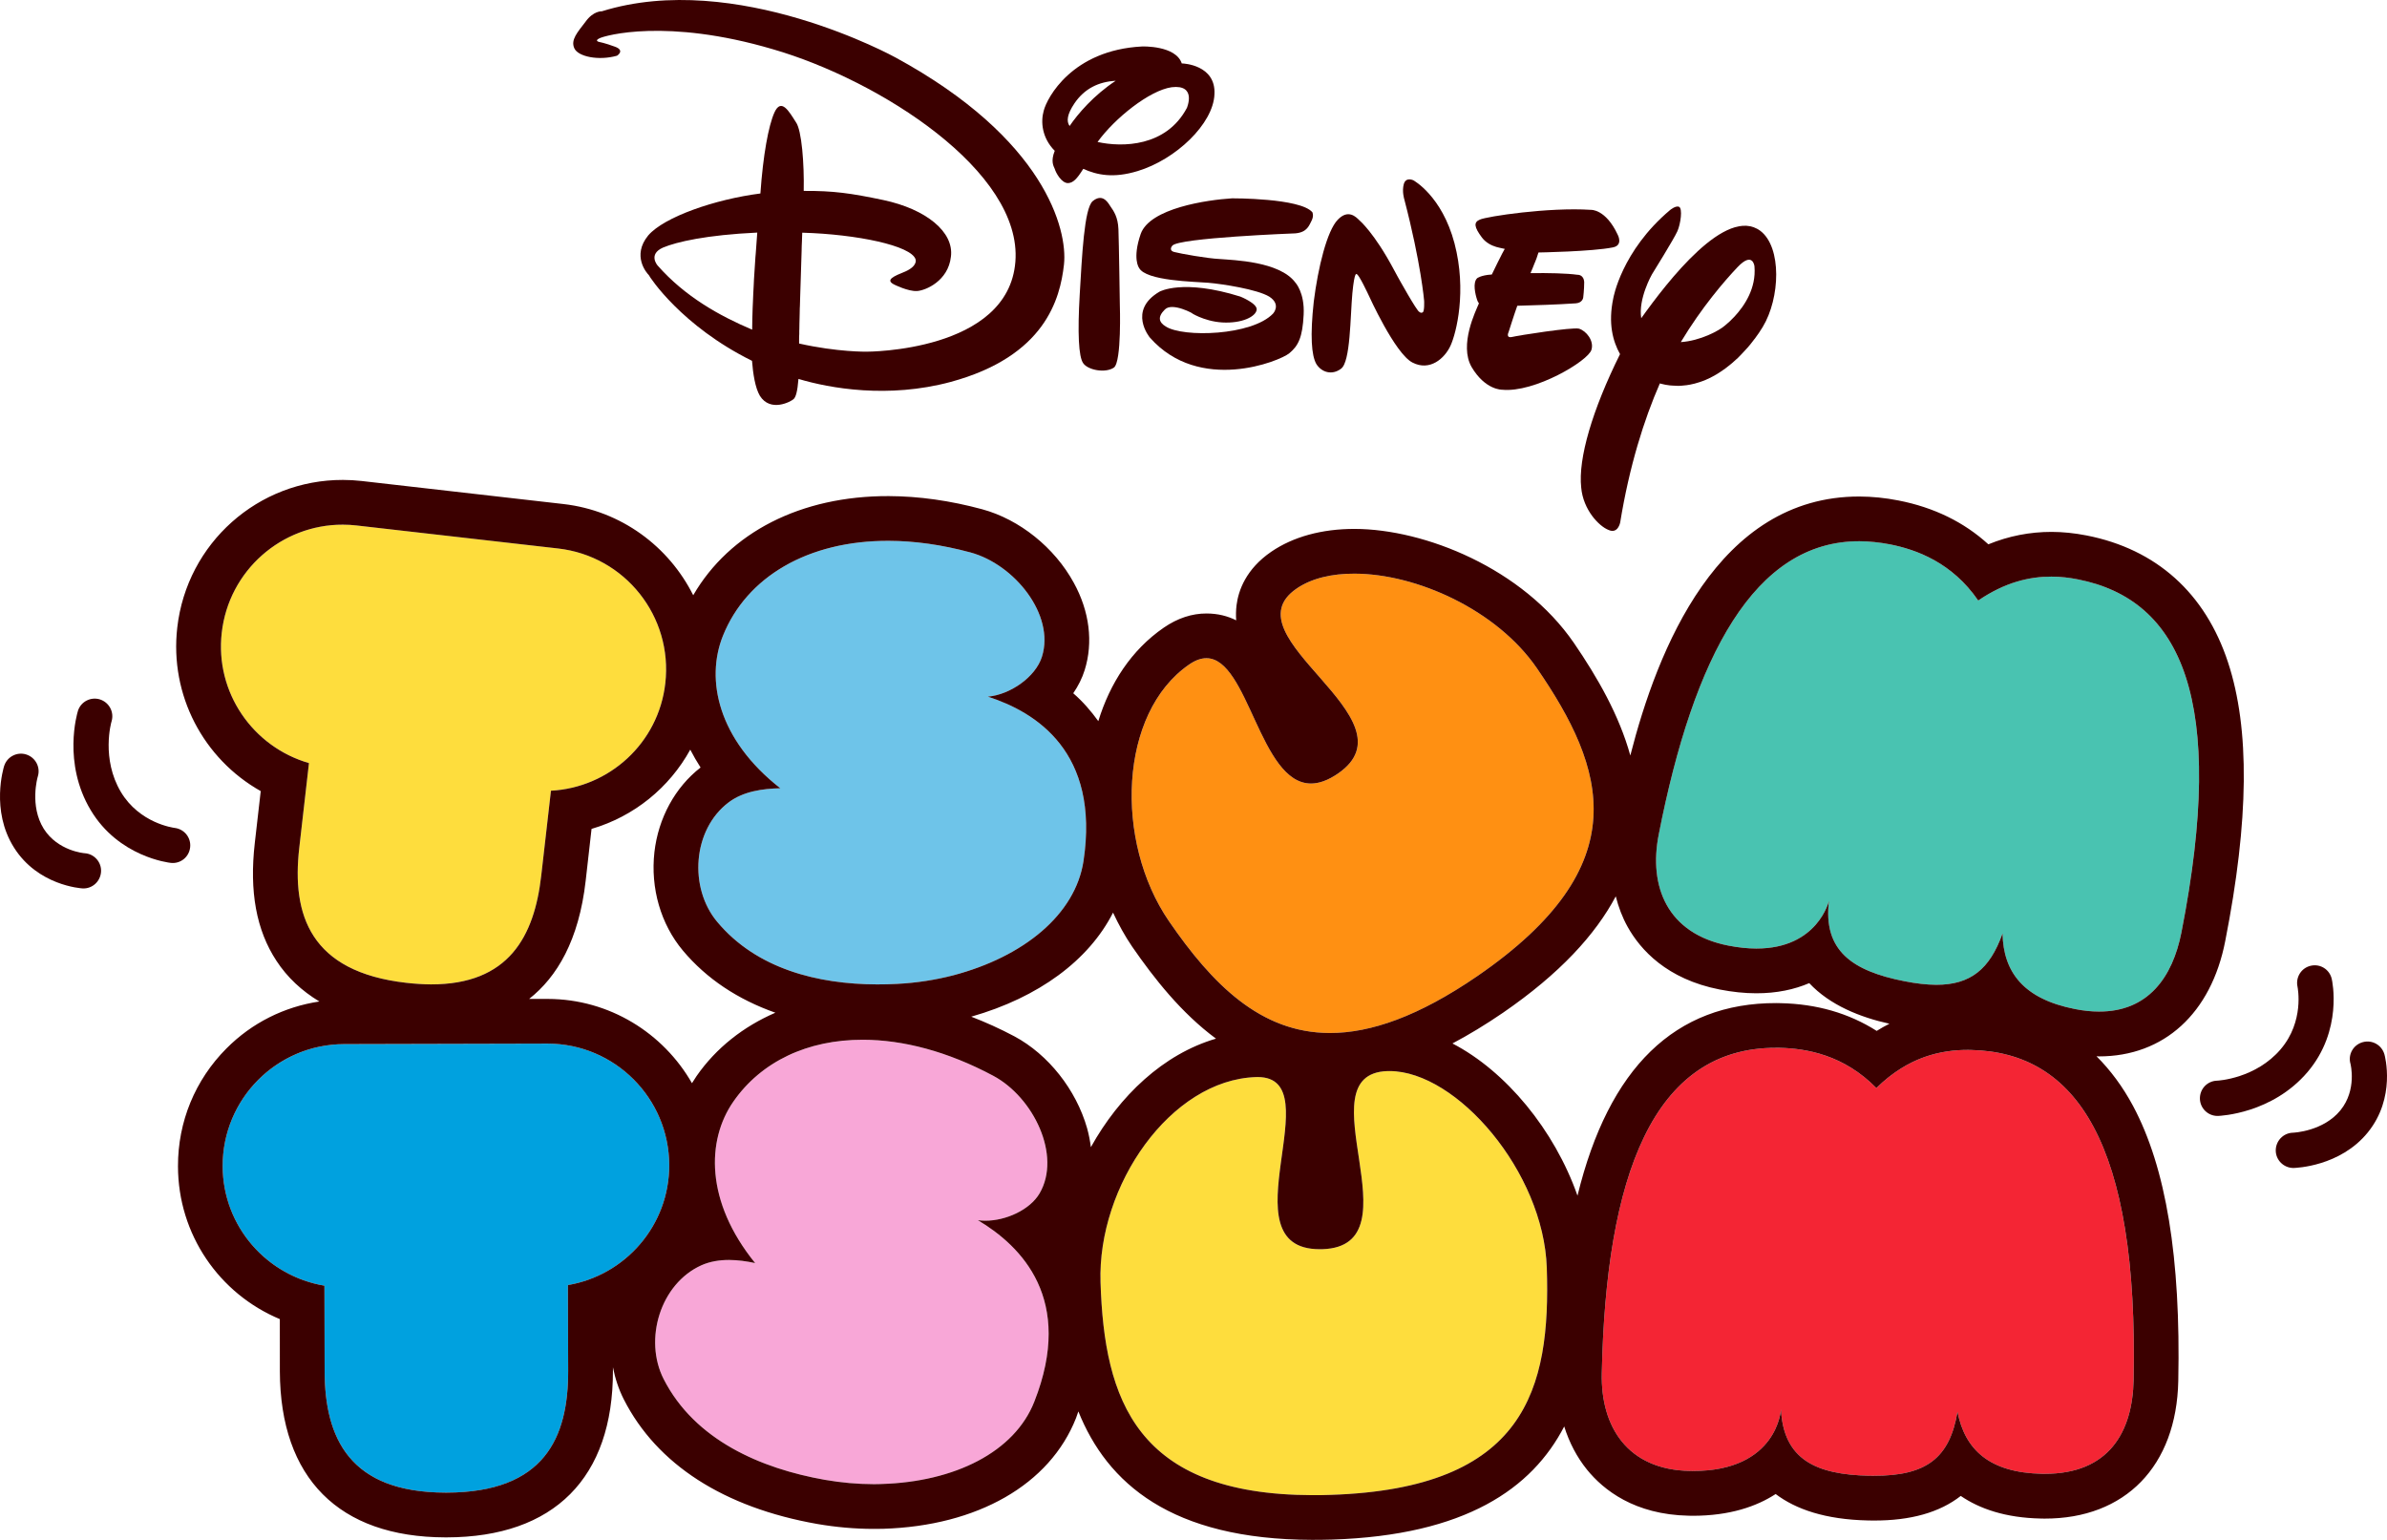
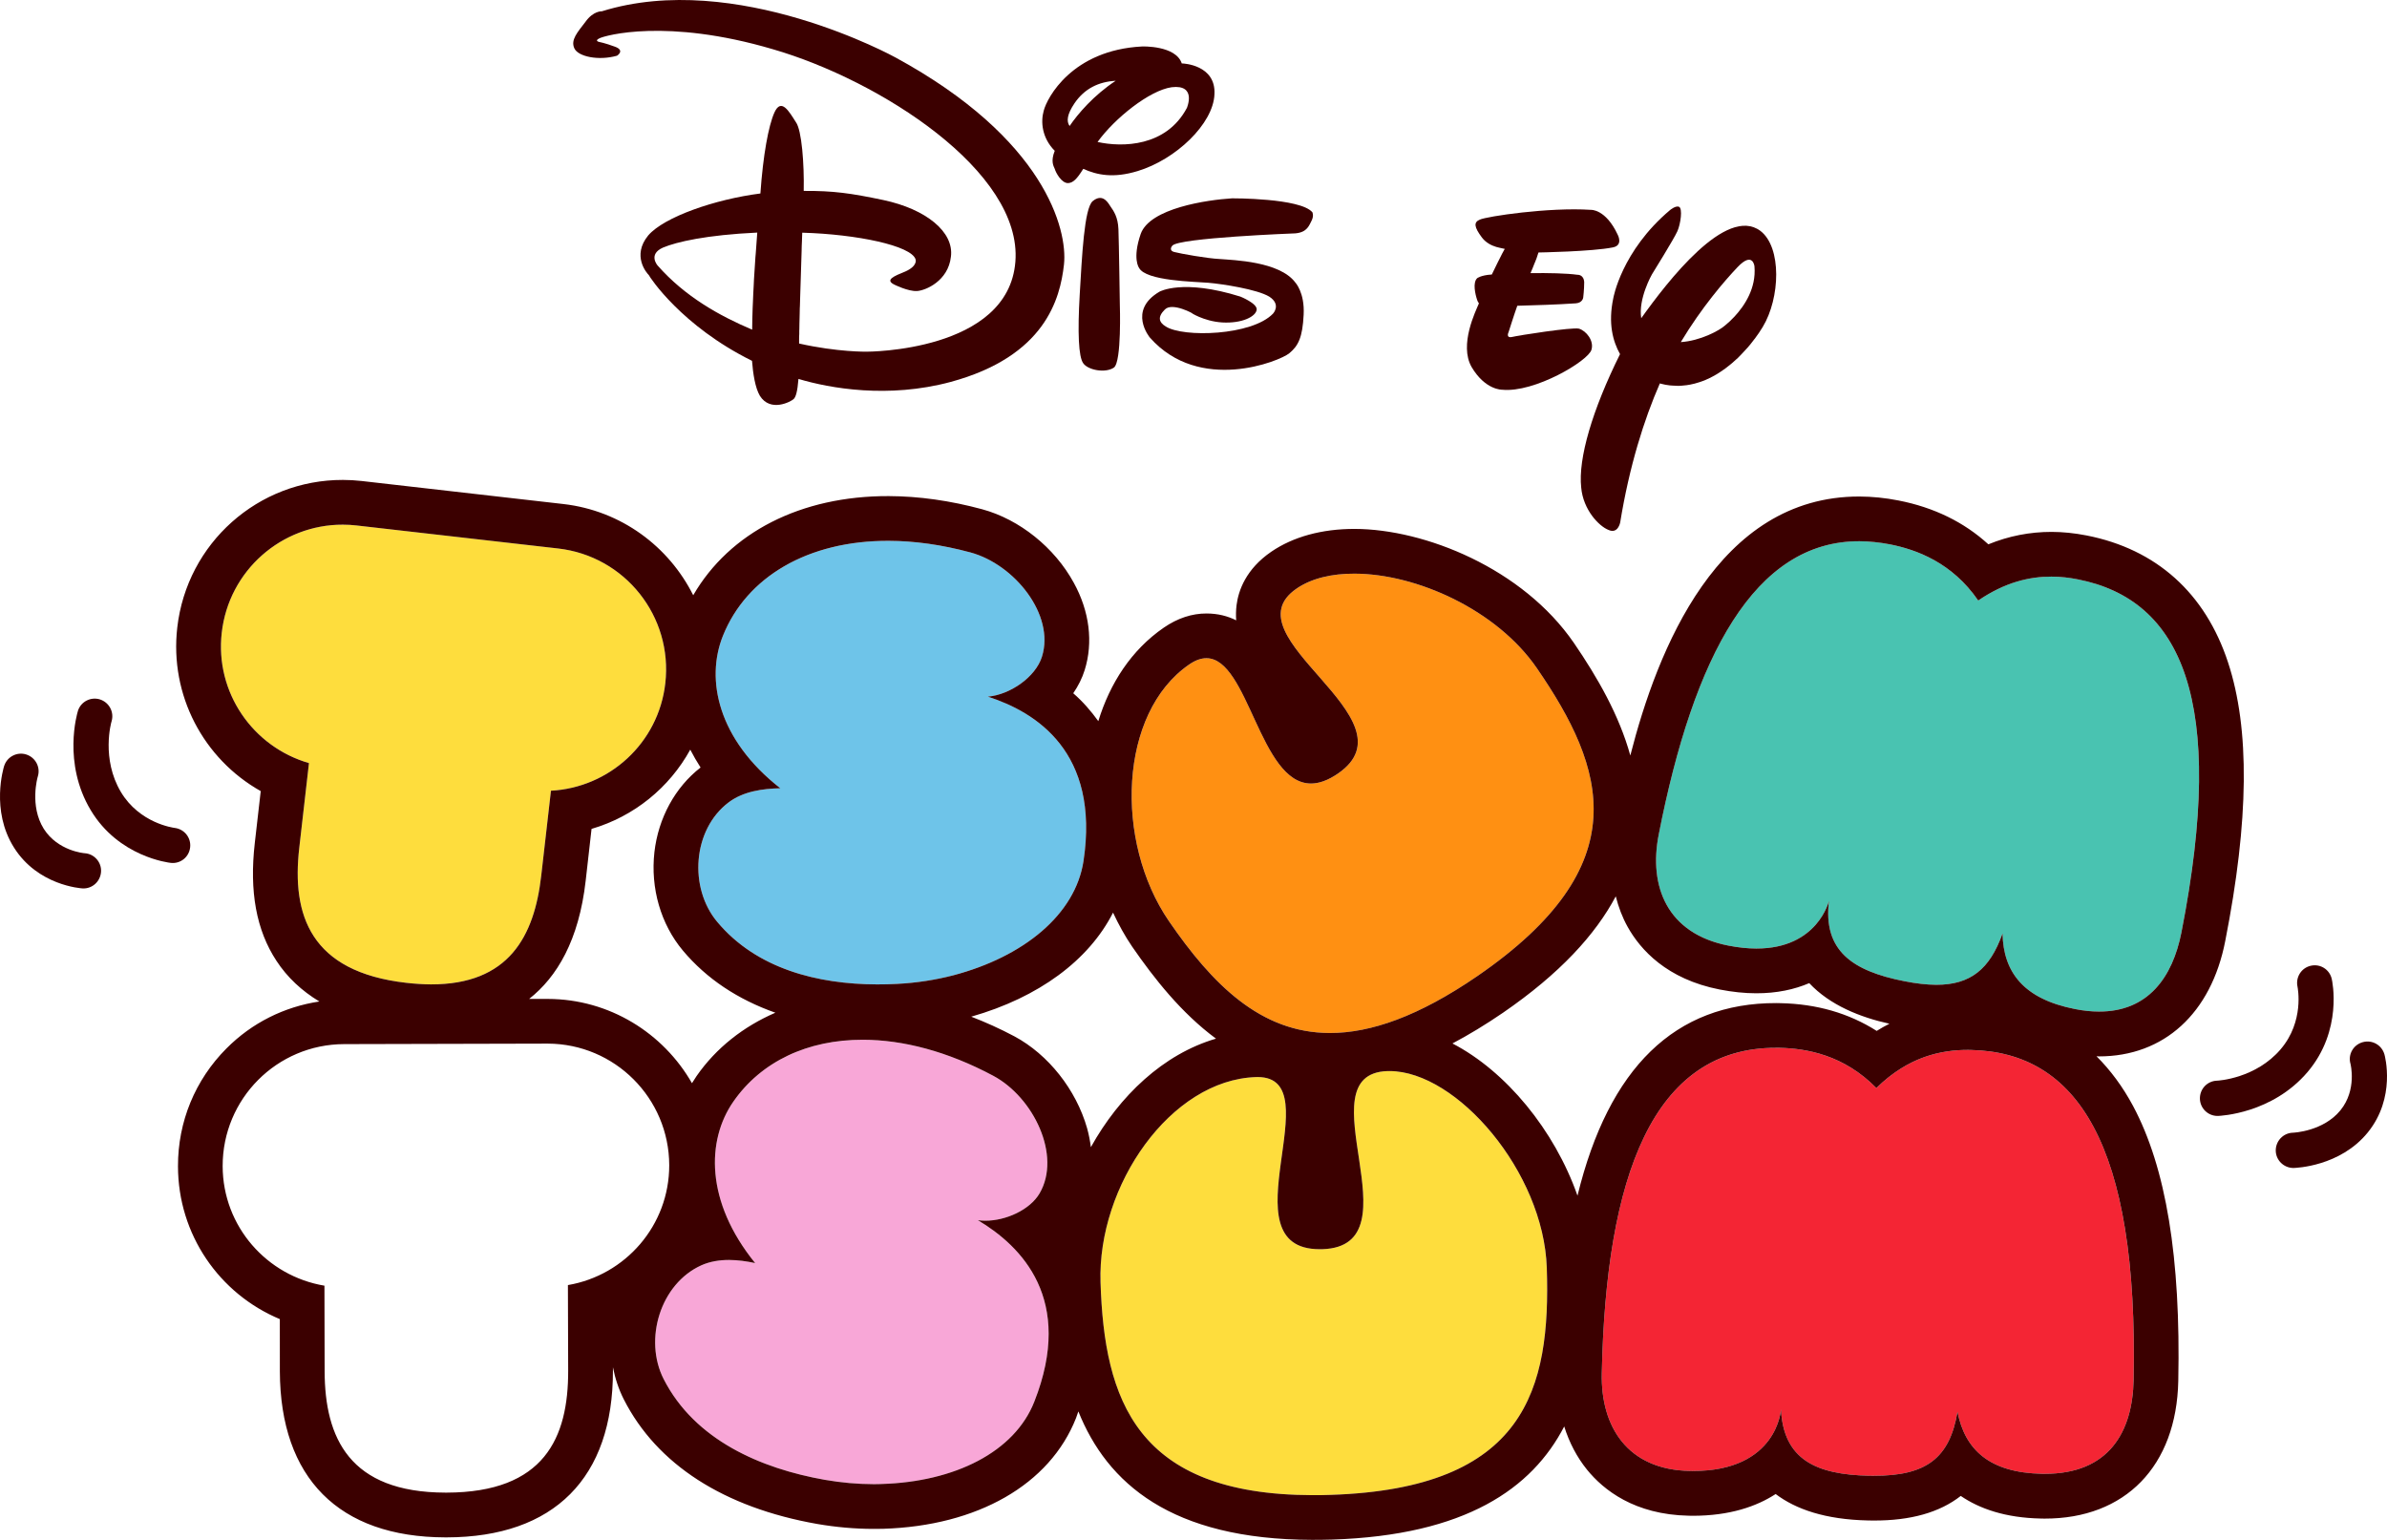
<svg xmlns="http://www.w3.org/2000/svg" xmlns:xlink="http://www.w3.org/1999/xlink" version="1.1" id="圖層_1" x="0px" y="0px" width="231.008px" height="149.031px" viewBox="0 0 231.008 149.031" enable-background="new 0 0 231.008 149.031" xml:space="preserve">
  <g>
    <defs>
      <rect id="SVGID_1_" width="231.008" height="149.031" />
    </defs>
    <clipPath id="SVGID_2_">
      <use xlink:href="#SVGID_1_" overflow="visible" />
    </clipPath>
-     <path clip-path="url(#SVGID_2_)" fill="#00A1DF" d="M53.006,101.006h-0.059l-19.64,0.047c-6.512,0.018-11.772,5.299-11.759,11.814   c0.016,5.838,4.283,10.636,9.851,11.566l0.018,8.27c0.015,6.477,2.41,11.735,11.683,11.759h0.126   c9.457-0.023,11.778-5.305,11.759-11.813l-0.024-8.273c5.566-0.948,9.812-5.776,9.805-11.605   C64.75,106.279,59.485,101.02,53.006,101.006" />
    <path clip-path="url(#SVGID_2_)" fill="#FEDD3D" d="M134.485,103.661c-0.074-0.006-0.149,0-0.222,0.003   c-8.267,0.27,3.092,16.931-6.282,17.236c-0.1,0.002-0.194,0.002-0.289,0.002c-9.229-0.024,1.25-16.646-5.974-16.663   c-0.049,0-0.105,0.002-0.168,0.003c-8.268,0.268-15.353,10.498-15.044,19.875c0.366,11.355,3.433,20.544,20.493,20.589   c0.581,0.003,1.172-0.005,1.787-0.027c18.878-0.616,21.293-10.226,20.906-21.968C149.393,113.416,140.983,103.679,134.485,103.661" />
    <path clip-path="url(#SVGID_2_)" fill="#F8A7D7" d="M94.638,118.095c0.23,0.032,0.469,0.05,0.712,0.05   c2,0.006,4.328-1.054,5.259-2.647c2.138-3.665-0.589-9.294-4.48-11.378c-4.428-2.366-8.739-3.482-12.604-3.489   c-5.375-0.016-9.866,2.114-12.556,5.989c-2.597,3.737-2.727,9.659,2.11,15.624c-0.807-0.174-1.667-0.296-2.525-0.3   c-0.923,0-1.833,0.141-2.671,0.512c-3.983,1.787-5.605,7.19-3.657,11.016c3.01,5.906,9.411,8.666,15.613,9.755   c1.576,0.273,3.151,0.412,4.665,0.416c0.271,0,0.552,0,0.819-0.015c7.058-0.21,12.86-3.088,14.776-7.969   C104.006,125.746,98.846,120.604,94.638,118.095" />
    <path clip-path="url(#SVGID_2_)" fill="#F42534" d="M190.733,101.621c-0.088-0.005-0.186-0.005-0.277-0.005   c-2.55-0.001-5.741,0.616-8.866,3.687c-3.146-3.196-6.74-3.828-9.371-3.89h-0.323c-11.95-0.031-16.479,12.454-16.878,31.514   c-0.112,5.116,2.455,9.31,8.488,9.438c0.109,0.003,0.207,0.003,0.309,0.003c8.221,0.023,8.543-5.965,8.543-5.965   c0.246,4.843,3.362,6.313,8.527,6.425c0.153,0,0.3,0.005,0.448,0.003c5.052,0.012,7.342-1.669,8.108-6.188   c0.724,3.675,3.106,5.891,8.164,5.995c0.09,0.006,0.173,0.002,0.259,0.002c6.224,0.018,8.516-4.031,8.62-9.07   C206.956,110.646,200.947,101.835,190.733,101.621" />
    <path clip-path="url(#SVGID_2_)" fill="#FEDD3D" d="M39.329,95.123c0.841,0.095,1.635,0.144,2.379,0.147   c7.527,0.017,10-4.63,10.672-10.518l0.94-8.225c5.638-0.302,10.407-4.599,11.067-10.391c0.744-6.473-3.894-12.317-10.377-13.054   l-19.504-2.227c-0.441-0.052-0.889-0.078-1.328-0.078c-5.922-0.015-11.03,4.428-11.717,10.451   c-0.664,5.793,3.013,11.059,8.44,12.626l-0.94,8.215C28.222,88.542,30.012,94.063,39.329,95.123" />
    <path clip-path="url(#SVGID_2_)" fill="#FF9012" d="M128.687,99.977c3.944,0.01,8.61-1.604,14.306-5.518   c15.563-10.704,12.407-20.085,5.757-29.773c-3.891-5.672-11.662-9.147-17.657-9.165c-2.202-0.008-4.171,0.455-5.612,1.445   c-6.818,4.682,11.739,12.586,4.005,17.902c-0.985,0.676-1.85,0.966-2.615,0.965c-4.953-0.013-6.041-12.119-10.11-12.128   c-0.509-0.001-1.061,0.184-1.672,0.606c-6.813,4.685-7.262,17.115-1.952,24.851C117.323,95.254,121.982,99.961,128.687,99.977" />
    <path clip-path="url(#SVGID_2_)" fill="#6EC4E9" d="M75.518,76.292c-1.703,0.033-3.591,0.296-5.014,1.374   c-3.481,2.635-3.858,8.257-1.094,11.554c3.818,4.565,9.741,6.037,15.462,6.054c0.651,0.006,1.298-0.017,1.935-0.05   c1.89-0.091,3.731-0.385,5.433-0.824c6.833-1.796,11.841-5.893,12.621-11.081c1.581-10.532-4.591-14.391-9.262-15.896   c2.148-0.181,4.625-1.891,5.239-3.866c1.272-4.05-2.65-8.925-6.911-10.088c-2.794-0.755-5.454-1.119-7.926-1.125   c-7.805-0.023-13.745,3.486-16.038,9.193C68.267,65.763,69.47,71.564,75.518,76.292" />
    <path clip-path="url(#SVGID_2_)" fill="#49C3B1" d="M211.11,90.247c4.413-22.495,0.004-32.209-10.025-34.175   c-0.772-0.154-1.633-0.264-2.554-0.264c-2.081-0.008-4.484,0.531-7.085,2.313c-2.538-3.686-5.976-4.931-8.554-5.437   c-1.016-0.195-2.002-0.297-2.943-0.302c-10.144-0.022-16.042,11.112-19.424,28.385c-0.986,5.019,0.813,9.586,6.735,10.751   c1,0.197,1.892,0.283,2.704,0.285c5.97,0.016,7.041-4.629,7.041-4.629c-0.594,4.813,2.222,6.796,7.298,7.793   c1.138,0.224,2.162,0.341,3.079,0.346c3.294,0.003,5.18-1.489,6.417-4.965c0.08,3.74,2.031,6.334,7.009,7.311   c0.829,0.166,1.601,0.244,2.323,0.244C207.867,97.92,210.257,94.604,211.11,90.247" />
    <path clip-path="url(#SVGID_2_)" fill="#3B0000" d="M215.353,91.077c2.304-11.707,2.391-20.527,0.273-26.963   c-2.204-6.717-6.94-10.967-13.699-12.292c-1.177-0.228-2.275-0.341-3.384-0.344c-2.097,0-4.144,0.396-6.114,1.203   c-2.351-2.147-5.266-3.574-8.708-4.245c-1.274-0.251-2.54-0.377-3.761-0.381c-13.737-0.032-19.575,14.876-22.182,25.064   c-1.077-3.906-3.185-7.571-5.454-10.886c-4.965-7.23-14.437-11.026-21.221-11.043c-3.166-0.006-5.955,0.759-8.073,2.208   c-2.448,1.678-3.181,3.751-3.361,5.183c-0.06,0.501-0.066,0.984-0.033,1.457c-0.83-0.417-1.773-0.66-2.87-0.663   c-1.417-0.003-2.804,0.456-4.131,1.367c-3.151,2.167-5.218,5.396-6.343,9.053c-0.704-0.975-1.495-1.892-2.426-2.699   c0.484-0.708,0.863-1.459,1.109-2.25c0.835-2.674,0.47-5.676-1.058-8.447c-1.859-3.406-5.251-6.128-8.856-7.109   c-3.098-0.839-6.139-1.267-9.058-1.276c-8.522-0.022-15.391,3.524-18.915,9.596c-2.356-4.711-6.967-8.188-12.571-8.829   l-19.519-2.229c-0.599-0.069-1.205-0.102-1.808-0.103c-8.206-0.021-15.103,6.119-16.035,14.291   c-0.747,6.549,2.542,12.709,8.078,15.826l-0.574,5.017c-0.539,4.705,0.145,8.439,2.095,11.409c1.05,1.607,2.452,2.909,4.155,3.936   c-3.393,0.509-6.529,2.063-8.995,4.546c-3.038,3.052-4.701,7.097-4.689,11.406c0.009,6.591,3.982,12.331,9.856,14.788l0.003,5.046   c0.033,10.346,5.715,16.052,16.005,16.078h0.148c10.39-0.023,16.101-5.759,16.082-16.151v-0.316   c0.211,1.083,0.556,2.134,1.054,3.115c3.205,6.294,9.681,10.462,18.714,12.053c1.811,0.312,3.627,0.474,5.406,0.478   c0.319,0,0.64-0.004,0.963-0.009c9.161-0.28,16.142-4.286,18.679-10.716c0.078-0.217,0.147-0.427,0.226-0.645   c2.789,6.95,8.973,12.398,22.625,12.431c0.632,0,1.282-0.008,1.94-0.027c12.903-0.417,19.352-4.949,22.455-10.949   c0.489,1.563,1.231,2.977,2.208,4.186c1.601,1.971,4.602,4.345,9.824,4.452c0.134,0.002,0.261,0.002,0.393,0.008   c3.611,0.001,6.198-0.91,8.038-2.105c1.943,1.471,4.798,2.471,8.947,2.558c0.181,0.004,0.354,0.008,0.527,0.007   c3.584,0.012,6.392-0.778,8.439-2.381c1.818,1.241,4.318,2.119,7.76,2.188l0.344,0.006c7.816,0.02,12.777-5.083,12.947-13.318   c0.248-11.929-1.182-20.636-4.373-26.615c-0.998-1.862-2.19-3.471-3.543-4.816c0.076,0.002,0.15,0.017,0.227,0.014   C209.413,102.249,213.99,98.083,215.353,91.077 M115.087,64.311c0.611-0.423,1.163-0.608,1.672-0.607   c4.069,0.01,5.157,12.117,10.11,12.128c0.766,0.002,1.629-0.288,2.616-0.965c7.733-5.316-10.824-13.219-4.006-17.901   c1.441-0.991,3.41-1.454,5.612-1.445c5.995,0.017,13.768,3.492,17.656,9.164c6.651,9.688,9.808,19.069-5.756,29.774   c-5.695,3.913-10.361,5.528-14.306,5.518c-6.704-0.016-11.363-4.723-15.552-10.816C107.825,81.425,108.274,68.995,115.087,64.311    M69.963,61.535c2.293-5.707,8.233-9.215,16.038-9.192c2.472,0.005,5.132,0.37,7.926,1.125c4.261,1.163,8.183,6.038,6.911,10.087   c-0.614,1.976-3.091,3.686-5.239,3.867c4.671,1.505,10.843,5.363,9.262,15.896c-0.78,5.188-5.788,9.285-12.621,11.081   c-1.702,0.439-3.543,0.733-5.433,0.825c-0.637,0.032-1.284,0.055-1.936,0.049c-5.72-0.017-11.643-1.488-15.461-6.053   c-2.764-3.298-2.387-8.92,1.094-11.556c1.423-1.077,3.311-1.34,5.014-1.373C69.47,71.564,68.267,65.763,69.963,61.535 M67.8,74.282   c-2.462,1.909-4.089,4.888-4.468,8.189c-0.391,3.496,0.614,6.967,2.754,9.525c2.297,2.741,5.333,4.741,8.952,6.017   c-3.086,1.337-5.726,3.399-7.625,6.13c-0.153,0.223-0.295,0.456-0.446,0.691c-2.774-4.85-7.986-8.14-13.945-8.155   c-0.009,0.001-0.074,0-0.074,0l-1.741,0.001c2.696-2.125,4.816-5.667,5.473-11.437l0.568-5.02c4.111-1.202,7.522-3.981,9.553-7.668   C67.102,73.138,67.438,73.716,67.8,74.282 M28.96,82.071l0.941-8.216c-5.428-1.567-9.105-6.833-8.441-12.625   c0.688-6.023,5.795-10.467,11.717-10.451c0.44,0,0.888,0.026,1.328,0.077l19.504,2.227c6.484,0.737,11.121,6.581,10.377,13.055   c-0.659,5.791-5.429,10.088-11.066,10.391l-0.941,8.224c-0.672,5.888-3.144,10.533-10.672,10.519   c-0.744-0.005-1.538-0.054-2.378-0.149C30.012,94.064,28.222,88.542,28.96,82.071 M54.961,124.375l0.025,8.273   c0.018,6.509-2.303,11.791-11.76,11.813H43.1c-9.272-0.022-11.668-5.281-11.683-11.759l-0.018-8.269   c-5.568-0.932-9.835-5.73-9.851-11.567c-0.012-6.515,5.247-11.797,11.759-11.813l19.641-0.048h0.058   c6.48,0.015,11.744,5.273,11.76,11.765C64.773,118.599,60.528,123.428,54.961,124.375 M100.099,135.659   c-1.916,4.88-7.718,7.758-14.776,7.968c-0.267,0.015-0.548,0.015-0.819,0.015c-1.514-0.003-3.089-0.143-4.665-0.416   c-6.202-1.089-12.603-3.849-15.613-9.754c-1.948-3.826-0.326-9.229,3.657-11.017c0.838-0.371,1.748-0.512,2.671-0.512   c0.859,0.004,1.718,0.126,2.526,0.3c-4.837-5.965-4.708-11.887-2.111-15.624c2.691-3.875,7.181-6.005,12.556-5.989   c3.865,0.007,8.177,1.123,12.604,3.489c3.891,2.084,6.618,7.713,4.48,11.378c-0.931,1.593-3.259,2.653-5.259,2.647   c-0.243,0-0.481-0.018-0.712-0.05C98.846,120.604,104.006,125.746,100.099,135.659 M105.207,109.193   c-1.061-3.726-3.752-7.133-7.038-8.894c-1.381-0.734-2.778-1.363-4.175-1.902c6.546-1.867,11.386-5.468,13.724-10.07   c0.538,1.154,1.149,2.265,1.842,3.282c2.139,3.098,4.77,6.437,8.121,8.915c-5.095,1.487-9.352,5.539-12.109,10.503   C105.495,110.421,105.38,109.811,105.207,109.193 M128.788,144.679c-0.617,0.022-1.208,0.03-1.789,0.027   c-17.059-0.046-20.127-9.233-20.493-20.589c-0.308-9.377,6.777-19.607,15.045-19.875c0.063-0.001,0.118-0.003,0.168-0.003   c7.225,0.017-3.256,16.639,5.975,16.663c0.095,0,0.188,0,0.288-0.002c9.374-0.306-1.985-16.967,6.282-17.236   c0.071-0.003,0.148-0.009,0.223-0.003c6.498,0.018,14.906,9.755,15.208,19.05C150.08,134.452,147.664,144.063,128.788,144.679    M152.666,115.721c-2.226-6.347-6.916-12.04-12.101-14.731c1.577-0.836,3.195-1.813,4.882-2.967   c5.507-3.785,8.959-7.57,10.923-11.273c0.263,1.045,0.635,2.03,1.146,2.948c1.234,2.212,3.782,5.065,8.91,6.07   c1.226,0.239,2.411,0.365,3.527,0.365c2.013,0.007,3.718-0.375,5.141-0.982c2.013,2.147,4.953,3.31,7.759,3.929   c-0.423,0.216-0.833,0.441-1.231,0.695c-2.69-1.712-5.802-2.612-9.313-2.685c-0.136-0.005-0.265-0.005-0.402-0.008   C162.114,97.06,155.688,103.334,152.666,115.721 M206.485,133.568c-0.106,5.039-2.397,9.088-8.62,9.071   c-0.086,0-0.169,0.002-0.26-0.002c-5.058-0.105-7.441-2.321-8.164-5.997c-0.767,4.521-3.057,6.201-8.109,6.189   c-0.147,0.002-0.294-0.003-0.447-0.003c-5.165-0.111-8.281-1.582-8.527-6.425c0,0-0.322,5.987-8.543,5.965   c-0.102,0-0.198,0-0.309-0.003c-6.033-0.128-8.6-4.321-8.488-9.437c0.397-19.061,4.929-31.546,16.878-31.515h0.323   c2.631,0.061,6.227,0.693,9.371,3.891c3.125-3.071,6.317-3.688,8.865-3.688c0.093,0,0.19,0,0.279,0.005   C200.948,101.835,206.955,110.646,206.485,133.568 M200.809,97.659c-4.979-0.978-6.93-3.57-7.009-7.312   c-1.237,3.477-3.123,4.969-6.417,4.966c-0.917-0.005-1.941-0.122-3.079-0.346c-5.076-0.996-7.891-2.979-7.299-7.793   c0,0-1.07,4.645-7.041,4.63c-0.811-0.002-1.703-0.089-2.703-0.286c-5.923-1.165-7.723-5.733-6.734-10.752   c3.382-17.273,9.279-28.406,19.424-28.384c0.94,0.005,1.926,0.107,2.942,0.301c2.578,0.507,6.017,1.752,8.555,5.438   c2.599-1.782,5.004-2.321,7.085-2.314c0.921,0,1.78,0.111,2.552,0.265c10.031,1.965,14.439,11.68,10.027,34.175   c-0.854,4.357-3.243,7.673-7.98,7.656C202.41,97.903,201.638,97.825,200.809,97.659" />
    <path clip-path="url(#SVGID_2_)" fill="#3B0000" d="M110.096,16.558c3.69-1.112,7.33-4.577,7.436-7.436   c0.156-2.864-3.068-2.978-3.068-2.978l-0.094-0.001c-0.577-1.765-3.834-1.646-3.834-1.646c-6.794,0.345-9.215,4.99-9.525,6.214   c-0.308,1.072-0.182,2.631,1.065,3.886c-0.414,1.022-0.11,1.483-0.003,1.738c0.1,0.364,0.666,1.432,1.325,1.385   c0.459-0.047,0.805-0.366,1.437-1.378C106.171,16.937,107.741,17.274,110.096,16.558 M113.391,8.442   c1.219-0.146,1.588,0.348,1.659,0.878c0.061,0.541-0.184,1.123-0.184,1.123c-2.002,3.775-6.248,3.829-8.647,3.298   C107.869,11.452,111.247,8.744,113.391,8.442 M103.514,12.195c-0.319-0.441-0.253-1.12,0.467-2.19   c0.97-1.435,2.351-2.096,3.993-2.187C105.843,9.224,104.312,11.019,103.514,12.195" />
    <path clip-path="url(#SVGID_2_)" fill="#3B0000" d="M156.783,34.273c-2.675,5.383-4.07,10.107-3.757,12.921   c0.192,2.151,1.719,3.736,2.64,4.094c0.919,0.421,1.13-0.714,1.13-0.714c0.886-5.44,2.306-9.964,3.842-13.467   c0.038,0.012,0.077,0.027,0.125,0.037c0.283,0.07,0.563,0.131,0.849,0.157c0.092,0.012,0.177,0.01,0.271,0.019   c0.186,0.01,0.367,0.026,0.546,0.026c0.116-0.005,0.205-0.016,0.315-0.018c0.157-0.015,0.327-0.024,0.488-0.049   c0.104-0.01,0.214-0.033,0.326-0.053c0.146-0.028,0.295-0.058,0.445-0.1c0.107-0.025,0.211-0.062,0.312-0.092   c0.147-0.036,0.286-0.092,0.426-0.14c0.105-0.039,0.202-0.083,0.313-0.121c0.135-0.058,0.271-0.124,0.396-0.183   c0.104-0.051,0.199-0.097,0.302-0.154c0.134-0.069,0.255-0.145,0.39-0.218c0.083-0.056,0.179-0.114,0.272-0.173   c0.124-0.076,0.239-0.16,0.361-0.246c0.099-0.06,0.185-0.12,0.263-0.188c0.116-0.086,0.236-0.185,0.35-0.273   c0.084-0.065,0.162-0.128,0.242-0.199c0.112-0.097,0.226-0.197,0.335-0.3c0.066-0.061,0.139-0.124,0.216-0.192   c0.118-0.124,0.232-0.233,0.347-0.355c0.125-0.127,0.245-0.255,0.365-0.392c0.083-0.088,0.166-0.174,0.242-0.264   c0.08-0.089,0.159-0.189,0.241-0.284c0.055-0.073,0.121-0.147,0.176-0.225c0.077-0.093,0.147-0.187,0.218-0.284   c0.059-0.068,0.111-0.128,0.153-0.202c0.068-0.094,0.134-0.183,0.201-0.28c0.023-0.036,0.053-0.076,0.085-0.118   c0.141-0.211,0.275-0.411,0.383-0.596c1.697-2.802,1.858-7.716-0.227-9.302c-3.313-2.464-8.965,4.861-11.53,8.452   c-0.304-1.889,1.033-4.237,1.033-4.237s2.159-3.473,2.47-4.19c0.312-0.712,0.515-2.193,0.157-2.352   c-0.313-0.153-0.871,0.312-0.871,0.312c-4.71,3.97-5.492,8.525-5.492,8.525C155.612,31.307,156.09,33.034,156.783,34.273    M168.15,25.861c1.493-1.577,1.642-0.087,1.642-0.087c0.184,2.122-0.963,3.824-1.938,4.873c-0.335,0.358-0.647,0.645-0.894,0.84   c-0.56,0.507-2.403,1.5-4.296,1.623C164.68,29.756,166.879,27.201,168.15,25.861" />
    <path clip-path="url(#SVGID_2_)" fill="#3B0000" d="M154.016,33.854c0.27-0.867-0.5-1.836-1.211-2.046   c-0.67-0.157-5.83,0.65-6.445,0.799c-0.668,0.152-0.364-0.459-0.364-0.459s0.517-1.644,0.844-2.555   c1.747-0.048,3.769-0.109,5.66-0.235c0.672-0.048,0.72-0.566,0.72-0.566s0.095-0.764,0.095-1.484   c-0.049-0.763-0.652-0.714-0.652-0.714c-1.045-0.146-2.804-0.181-4.543-0.16c0.027-0.043,0.045-0.088,0.053-0.131   c0.058-0.132,0.103-0.253,0.158-0.37c0.05-0.123,0.095-0.243,0.141-0.361c0.032-0.074,0.066-0.153,0.096-0.229   c0.051-0.129,0.092-0.237,0.139-0.355c0.01-0.05,0.036-0.1,0.05-0.151c0.05-0.153,0.094-0.293,0.13-0.401   c0,0,5.216-0.087,7.206-0.493c1.025-0.202,0.464-1.226,0.464-1.226c-1.166-2.505-2.6-2.408-2.6-2.408   c-4.088-0.266-10.073,0.638-10.736,0.943c-0.617,0.255-0.569,0.712,0.196,1.736c0.398,0.522,0.937,0.772,1.384,0.909   c0.196,0.055,0.48,0.12,0.825,0.191c-0.006,0.008-0.014,0.023-0.014,0.031c-0.039,0.053-0.063,0.105-0.095,0.162   c-0.019,0.031-0.038,0.062-0.05,0.1c-0.018,0.04-0.049,0.087-0.078,0.138c-0.03,0.06-0.064,0.13-0.101,0.199   c-0.014,0.019-0.019,0.047-0.035,0.072c-0.208,0.395-0.437,0.87-0.68,1.37c-0.065,0.135-0.135,0.274-0.197,0.406   c-0.015,0-0.031,0.005-0.047,0.005c-1.021,0.066-1.376,0.357-1.376,0.357c-0.439,0.428-0.19,1.525,0.004,2.108   c0.045,0.135,0.099,0.236,0.17,0.318c-0.015,0.027-0.03,0.056-0.03,0.075c-0.252,0.624-1.912,3.932-0.683,6.085   c1.323,2.251,2.958,2.204,2.958,2.204C148.498,38.037,153.712,34.931,154.016,33.854" />
    <path clip-path="url(#SVGID_2_)" fill="#3B0000" d="M86.664,5.563c0,0-15.42-8.524-28.421-4.469c0,0-0.816-0.058-1.581,1.014   c-0.776,1.02-1.445,1.74-1.086,2.553c0.353,0.823,2.352,1.236,4.138,0.731c0,0,0.811-0.508-0.202-0.873   c-0.964-0.358-1.528-0.462-1.528-0.462s-0.511-0.102,0.052-0.36c0.512-0.251,6.444-1.973,16.763,1.068   C85.12,7.756,98.955,16.588,98.266,25.33c-0.684,8.741-14.392,8.707-14.392,8.707s-2.811,0.05-6.539-0.789v-0.345V32.79   c0.005-0.086,0.005-0.188,0.005-0.279c0-0.06,0.005-0.116,0.011-0.175v-0.304c0-0.06,0-0.117,0.008-0.178   c0.007-0.144,0.007-0.299,0.007-0.456v-0.051c0.005-0.174,0.005-0.362,0.015-0.55c0-0.11,0-0.223,0.008-0.342   c0-0.078,0-0.155,0.005-0.234c0-0.132,0.008-0.264,0.008-0.404c0.003-0.061,0.003-0.121,0.011-0.185   c0.005-0.152,0.007-0.312,0.014-0.472v-0.043c0.049-1.546,0.098-3.279,0.154-4.893v-0.083c0.007-0.131,0.01-0.256,0.01-0.378   c0.006-0.15,0.016-0.302,0.021-0.454c0-0.039,0-0.084,0.003-0.123c0.007-0.223,0.008-0.449,0.024-0.666   c5.306,0.148,10.564,1.261,10.967,2.579c0,0,0.252,0.614-0.972,1.169c-1.136,0.461-2.007,0.821-1.087,1.276   c0,0,1.332,0.669,2.199,0.623c0.82-0.049,3.021-0.967,3.281-3.319c0.316-2.399-2.393-4.605-6.53-5.486   c-3.169-0.667-4.848-0.902-7.715-0.886c0.054-2.611-0.191-5.881-0.754-6.648c-0.656-1.026-1.423-2.41-2.088-0.925   c-0.566,1.273-1.09,4.086-1.35,7.822c-4.403,0.565-9.315,2.27-10.854,4.058c-1.636,1.988-0.109,3.681,0.051,3.834   c0.094,0.206,3.15,4.918,9.991,8.304c0.097,1.235,0.305,2.61,0.758,3.38c1.02,1.637,3.015,0.57,3.278,0.315   c0.206-0.208,0.361-0.711,0.459-1.943c3.057,0.915,8.684,1.913,14.721,0.293c9.161-2.483,10.606-8.051,10.975-11.367   C103.337,22.219,101.113,13.421,86.664,5.563 M73.268,22.759c-0.042,0.576-0.091,1.164-0.129,1.762   c-0.012,0.129-0.024,0.25-0.033,0.379c-0.049,0.705-0.09,1.422-0.139,2.146c-0.007,0.159-0.018,0.327-0.022,0.494   c-0.028,0.558-0.062,1.115-0.079,1.675c-0.004,0.205-0.016,0.407-0.027,0.611c-0.023,0.707-0.046,1.408-0.046,2.08   c-3.131-1.326-6.492-3.186-9.149-6.207c0,0-0.963-1.083,0.522-1.739c1.322-0.553,4.191-1.219,9.121-1.451   C73.276,22.587,73.275,22.675,73.268,22.759" />
    <path clip-path="url(#SVGID_2_)" fill="#3B0000" d="M108.239,22.183c-0.047-1.177-0.447-1.744-0.802-2.252   c-0.314-0.511-0.817-1.174-1.692-0.462c-0.818,0.716-1.031,5.31-1.253,9.047c-0.212,3.677-0.114,6.029,0.344,6.646   c0.462,0.663,2.145,0.976,2.966,0.414c0.763-0.559,0.573-6.081,0.573-6.081S108.287,23.358,108.239,22.183" />
    <path clip-path="url(#SVGID_2_)" fill="#3B0000" d="M127.007,20.542c-1.171-1.381-7.768-1.347-7.768-1.347   c-2.401,0.148-7.976,0.95-8.848,3.455c-0.825,2.402-0.158,3.272-0.158,3.272c0.654,1.278,5.413,1.335,6.688,1.444   c1.324,0.11,4.758,0.631,5.925,1.349c1.175,0.769,0.356,1.637,0.356,1.637c-2.047,2.139-8.695,2.331-10.38,1.249   c-0.669-0.405-0.817-0.924-0.097-1.638c0.718-0.766,2.913,0.473,2.651,0.367c-0.255-0.154,1.074,0.769,2.914,0.879   c1.893,0.106,3.228-0.555,3.327-1.221c0.102-0.611-1.581-1.283-1.581-1.283c-5.572-1.747-7.819-0.477-7.819-0.477   c-3.125,1.831-0.934,4.444-0.934,4.444c4.793,5.431,12.571,2.287,13.493,1.516c0.873-0.719,1.28-1.533,1.388-3.727   c0.114-2.148-0.808-3.121-0.808-3.121c-1.528-2.046-5.974-2.161-7.304-2.27c-1.232-0.057-3.779-0.516-4.396-0.676   c-0.612-0.153-0.206-0.61-0.206-0.61c0.569-0.772,11.912-1.198,11.912-1.198c1.183-0.102,1.343-0.813,1.593-1.275   C127.166,20.854,127.007,20.542,127.007,20.542" />
-     <path clip-path="url(#SVGID_2_)" fill="#3B0000" d="M136.783,17.45c0,0-0.716-0.356-0.924,0.356   c-0.201,0.715,0.045,1.483,0.045,1.483c1.62,6.191,1.92,9.824,1.92,9.824s0.049,1.073-0.151,1.12   c-0.159,0.107-0.309-0.047-0.309-0.047c-0.21,0-2.085-3.383-2.085-3.383l-0.361-0.664c-1.93-3.636-3.361-4.818-3.361-4.818   c-0.307-0.304-1.07-1.126-2.094-0.053c-1.033,1.067-1.903,4.593-2.319,7.915c-0.366,3.321-0.222,5.217,0.243,6.038   c0.505,0.816,1.521,1.128,2.396,0.464c0.921-0.66,0.889-5.06,1.096-7.307c0.215-2.247,0.418-1.836,0.418-1.836   c0.188-0.053,1.165,2.046,1.165,2.046s2.534,5.629,4.228,6.498c1.683,0.877,3.12-0.399,3.683-1.621   c0.566-1.226,1.6-5.311,0.388-9.92C139.541,18.938,136.783,17.45,136.783,17.45" />
    <path clip-path="url(#SVGID_2_)" fill="#3B0000" d="M223.325,103.749c3.417-4.031,2.386-8.807,2.336-9   c-0.205-0.918-1.103-1.486-2.017-1.283c-0.916,0.198-1.495,1.104-1.298,2.021c0.024,0.14,0.672,3.351-1.618,6.05   c-2.425,2.852-6.072,3.055-6.178,3.055c-0.94,0.03-1.677,0.815-1.648,1.762c0.03,0.921,0.782,1.646,1.7,1.65h0.054   C214.869,107.991,219.884,107.794,223.325,103.749" />
    <path clip-path="url(#SVGID_2_)" fill="#3B0000" d="M228.664,100.864c-0.914,0.249-1.452,1.193-1.19,2.093   c0.006,0.031,0.641,2.507-0.964,4.491c-1.658,2.049-4.532,2.178-4.607,2.179c-0.933,0.025-1.675,0.801-1.661,1.745   c0.017,0.921,0.777,1.662,1.7,1.669h0.036c0.188-0.01,4.494-0.131,7.173-3.442c2.733-3.369,1.658-7.388,1.608-7.555   C230.5,101.14,229.575,100.614,228.664,100.864" />
    <path clip-path="url(#SVGID_2_)" fill="#3B0000" d="M16.902,80.129c-0.13-0.021-3.384-0.443-5.202-3.476   c-1.921-3.224-0.939-6.739-0.903-6.835c0.274-0.904-0.238-1.85-1.14-2.131c-0.878-0.264-1.809,0.214-2.105,1.08   c-0.001,0.019-0.007,0.04-0.014,0.056c-0.065,0.199-1.493,5.01,1.234,9.574c2.708,4.535,7.565,5.096,7.765,5.117   c0.933,0.101,1.763-0.567,1.865-1.507C18.507,81.077,17.839,80.238,16.902,80.129" />
    <path clip-path="url(#SVGID_2_)" fill="#3B0000" d="M8.176,82.576c-0.023,0-2.572-0.206-3.941-2.361   c-1.391-2.228-0.601-4.985-0.577-5.058c0.284-0.896-0.22-1.851-1.119-2.136c-0.876-0.278-1.824,0.201-2.122,1.069   c-0.006,0.016-0.016,0.029-0.016,0.039c-0.05,0.178-1.326,4.294,0.952,7.898c2.308,3.672,6.463,3.945,6.634,3.956   c0.937,0.052,1.733-0.668,1.793-1.612C9.835,83.437,9.113,82.628,8.176,82.576" />
  </g>
</svg>